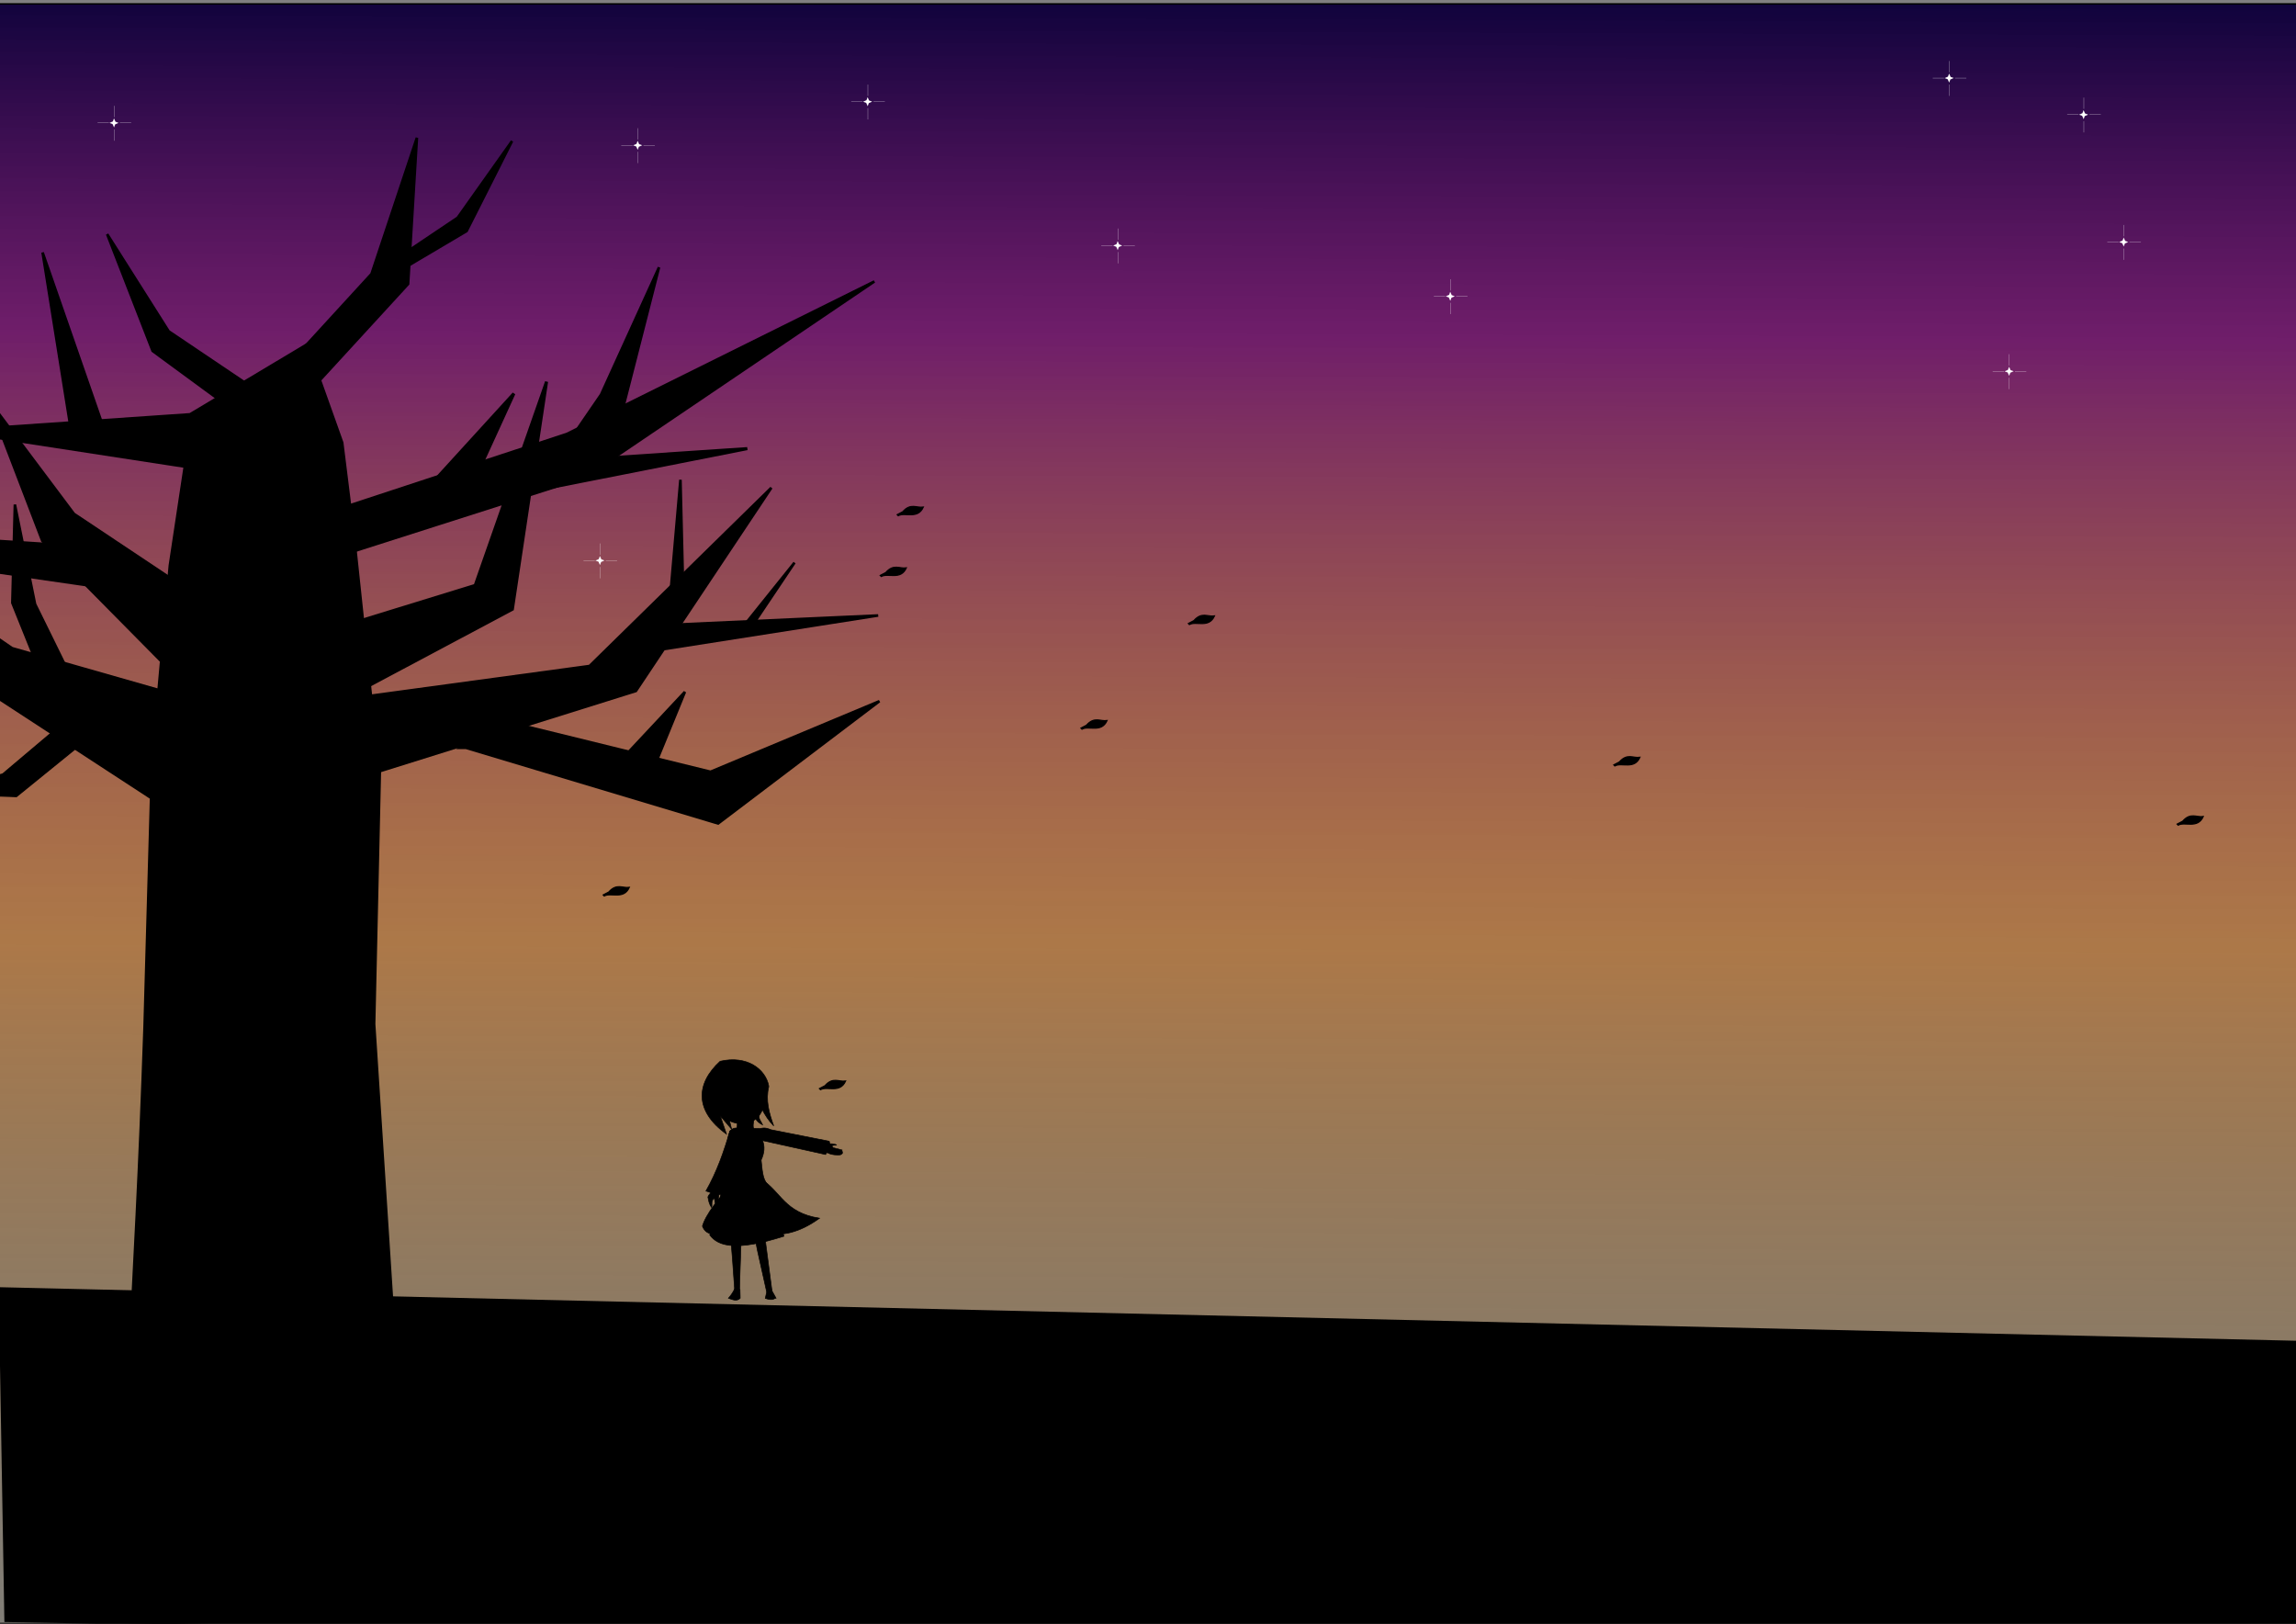
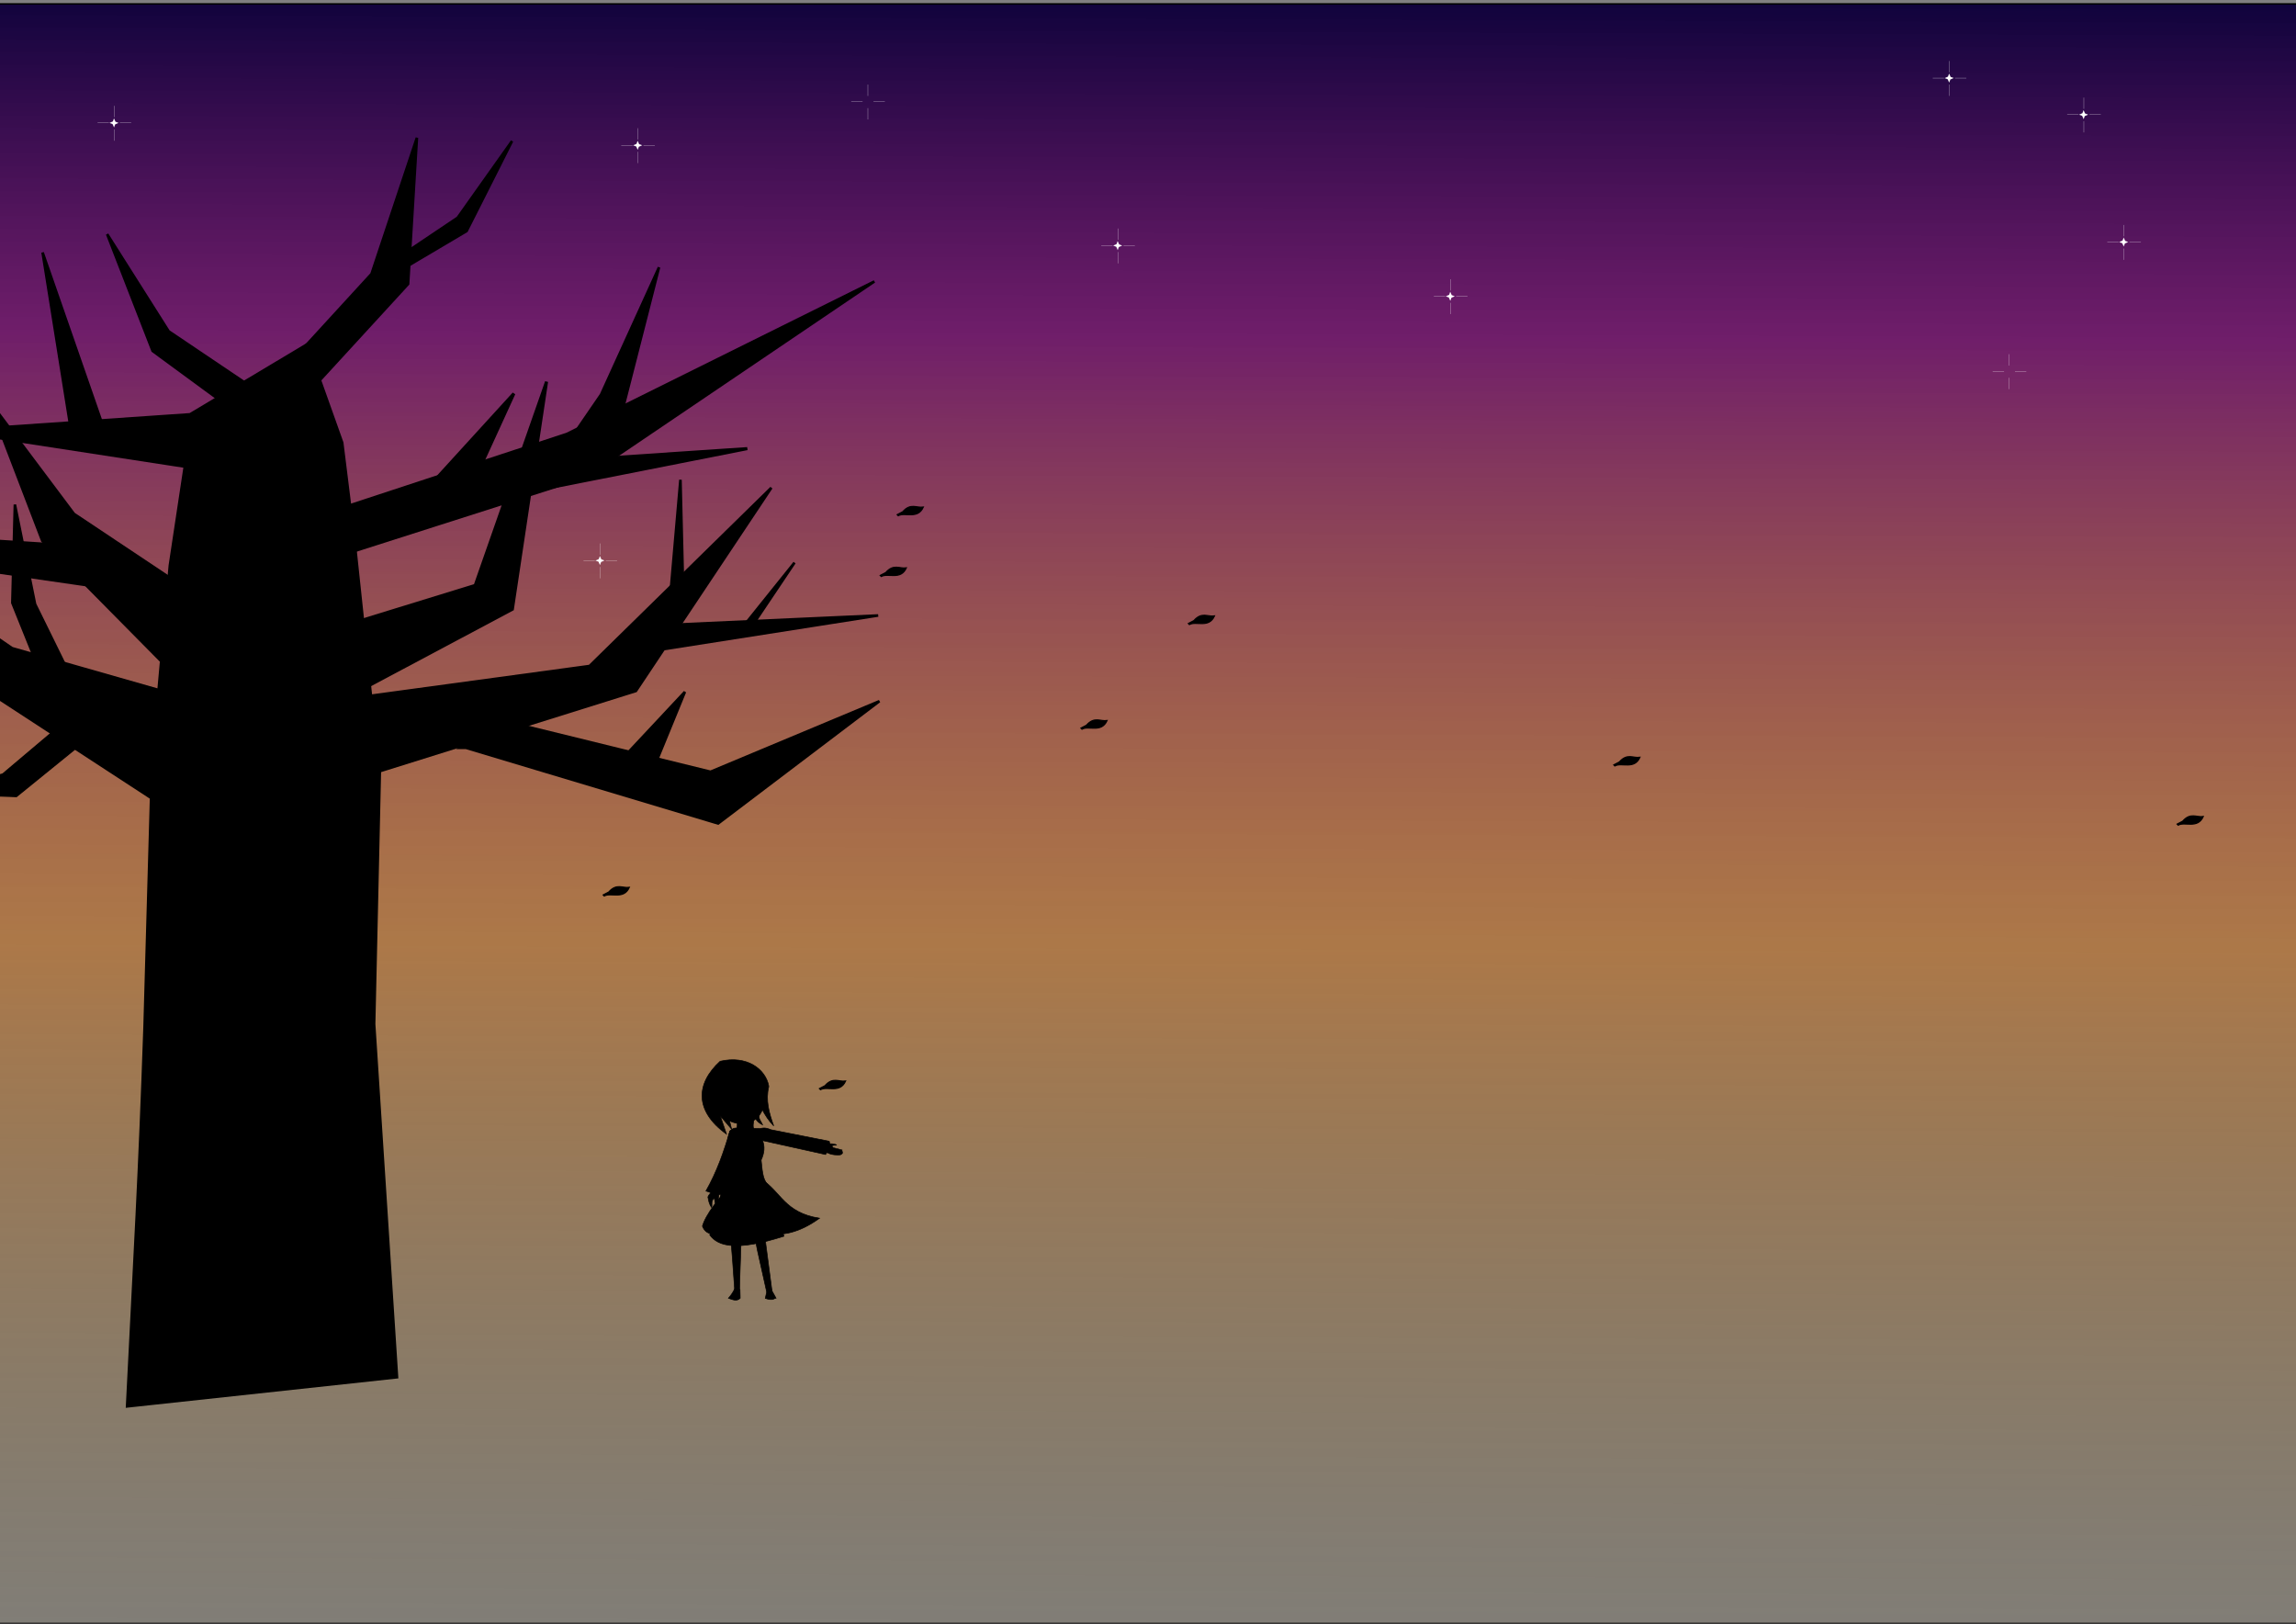
<svg xmlns="http://www.w3.org/2000/svg" xmlns:xlink="http://www.w3.org/1999/xlink" width="297mm" height="210mm" viewBox="0 0 1052.362 744.094">
  <rect x="0" y="0" width="1052.362" height="744.094" fill="#808080" stroke="none" />
  <defs>
    <linearGradient id="a">
      <stop offset="0" stop-color="#030036" />
      <stop offset=".205" stop-color="#6a0063" stop-opacity=".769" />
      <stop offset=".542" stop-color="#e66e00" stop-opacity=".435" />
      <stop offset="1" stop-color="#7c6112" stop-opacity="0" />
    </linearGradient>
    <linearGradient xlink:href="#a" id="b" x1="521.035" y1="292.362" x2="518.079" y2="1121.152" gradientUnits="userSpaceOnUse" gradientTransform="matrix(1.001 0 0 1 -1.712 0)" />
  </defs>
  <path fill="url(#b)" stroke="#000" stroke-width=".686" d="M-1.619 310.069h1054.496v742.201H-1.619z" transform="translate(0 -308.268)" />
-   <path d="M2.48 742.84L-.133 590.364l1053.167 24.551 1.306 147.308z" fill-rule="evenodd" stroke="#000" stroke-width=".949" />
  <path d="M66.26 471.223l3.003-105.552-75.154-49.013-67.531-73.767 78.968 54.162 67.142 19.158 5.163-57.006 6.861-45.376-106.94-16.437 109.333-7.51 53.661-32.078 16.067 45.053 5.754 46.238 7.418 69.757 100.213-13.63 83.323-81.69-62.084 93.126-117.37 36.747-2.62 115.87 10.493 161.864-123.697 13.359c3.405-68.307 5.77-107.598 7.997-173.275z" fill-rule="evenodd" stroke="#000" stroke-width="1.193" />
  <path d="M295.634 298.81l106.862-16.751-102.24 4.621zM149.494 256.643l118.544-37.857 132.725-89.799L259.82 198.88l-128.233 42.167 20.795 17.907h-2.311z" fill-rule="evenodd" stroke="#000" stroke-width="1.193" />
  <path d="M247.763 221.268l27.727-40.434 26.57-58.34L283 197.006l-35.813 27.727zM210.723 342.71h2.888l115.526 34.658 73.936-56.03-77.402 32.347-98.314-24.144z" fill-rule="evenodd" stroke="#000" stroke-width="1.193" />
  <path d="M34.722 343.015L7.547 365.067l-41.112-1.448 34.768-8.92 33.904-28.636z" fill-rule="evenodd" stroke="#000" stroke-width=".512" />
  <path d="M125.812 174.042l44.477-48.52 20.795-62.384-4.044 67.005-45.055 49.098zM47.832 197.147l-28.304-81.445 13.285 83.178 16.174-4.62zM32.813 310.94l-16.75-34.08-9.243-45.632-1.155 45.055 16.751 41.589zM-13.975 305.164l-28.618 1.547-36.654-39.093 30.037 54.875 43.9-10.397-8.087-9.242zM284.105 348.925l29.817-31.859-15.783 38.532zM307.387 271.32l4.493-51.464 1.225 50.648zM339.246 288.884l24.915-31.042-20.014 29.816z" fill-rule="evenodd" stroke="#000" stroke-width="1.193" />
  <path d="M181.177 118.97l28.591-19.197 24.916-35.126-20.831 41.253-29 17.155-2.042-3.268zM117.333 178.786L77.305 151.83l-28.183-44.52 20.831 53.506 38.394 28.182z" fill-rule="evenodd" stroke="#000" stroke-width="1.193" />
  <path d="M200.087 219.213l35.436-38.843-18.4 40.206z" fill-rule="evenodd" stroke="#000" stroke-width="1.407" />
  <path d="M138.074 292.81l79.73-24.532 32.71-93.36-15.673 104.264-84.5 44.976zM84.92 269.641l-51.11-34.073-38.843-51.791L19.5 247.834l58.605 59.288 10.222-38.162z" fill-rule="evenodd" stroke="#000" stroke-width="1.407" />
  <path d="M28.359 249.879l-32.03-2.045-32.028-27.258 25.214 40.206 56.562 8.178zM251.196 211.717l91.316-6.133-148.558 29.303z" fill-rule="evenodd" stroke="#000" stroke-width="1.407" />
  <path d="M2031.993 496.202c-9.327 4.104-17.198 9.664-18.419 21.873 3.989 12.794.465 23.008-2.303 31.083 7.035 7.335 14.849 25.65 26.44 25.473 4.042-.061 23.87-12.263 31.12-11.659 28.045 2.528 11.739 1.789 20.722-13.047 4.575-9.721 3.69-19.442 1.152-29.164-11.523-21.599-25.97-38.325-58.712-24.559z" fill="none" stroke="#000" />
  <path d="M2010.888 510.4v3.07l16.5 21.106 1.152-15.733 11.128 34.536.767-17.652 12.28 43.362v-17.268l28.396 24.943-7.675-22.257 18.42 20.338-8.059-23.792 24.943 19.187-4.605-48.35-5.372-36.455-32.617-26.861-43.746 1.15-20.722 23.025z" fill="none" stroke="#000" />
  <g fill-rule="evenodd" stroke="#000">
    <path d="M342.024 514.916c5.55-1.616 6.792-4.6 8.258-8.257.064-1.224-.946-2.136.393-6.685-2.654-5.78-5.309-8.201-7.963-8.945-3.302-1.132-6.697-1.654-10.518.59-5.03 3.697-6.56 8.395-6.095 13.663 3.816 6.615 8.966 10.345 15.925 9.634z" stroke-width=".287" />
    <path d="M337.699 513.245c.523 1.77.115 3.772-.393 5.8l8.847-.393c-1.66-2.302-.602-4.224-.59-6.292z" stroke-width=".287" />
    <path d="M343.597 517.079h.491l4.424.098c1.902-.601 3.426-.07 4.92.554l26.647 5.26c.736 2.458.062 3.632-1.695 6.09l-28.889-6.399c1.173 2.726.841 5.73-.621 8.943.481 3.955.576 8.91 2.98 11.11l7.471 23.79c-21.38 6.848-30.112 4.824-34.012-.59l7.176-26.05 1.429-8.638-.446-8.172c1.035-8.419 3.665-5.668 10.125-5.996z" stroke-width=".287" />
    <path d="M349.2 540.573c8.746 5.572 10.354 15.202 26.444 17.695-8.873 6.4-17.543 8.884-25.952 6.39-1.306 7.242-.492-31.444-.492-24.085z" stroke-width=".287" />
    <path d="M345.366 563.773l4.817-.689c1.03 9.484 2.469 18.845 3.637 28.312l-2.457.491-4.227-18.972zM334.651 563.97l5.112-.296c-.123 9.307-.606 18.023-.786 27.328h-2.261c-.627-9.277-1.29-18.27-2.065-27.033zM334.555 518.239c-2.748 9.51-6.025 18.831-10.99 27.55 2.612.882 4.951 2.002 9.154 1.492.979-9.405 2.807-18.885 5.04-28.402-.432-1.615-1.504-1.82-3.204-.64z" stroke-width=".287" />
    <path d="M351.65 590.947l-.892 4.058c3.856 1.258 3.85-.051 4.941-.094l-2.256-4.07zM336.763 590.585c-.816 1.675-1.788 3.115-2.898 4.35 1.883.646 3.806 1.611 5.407 0l-.099-3.933zM347.12 501.311l-.884-1.966v.983c-1.507 2.337-1.11 1.755-.87 3.578-3.2-1.188-4.794-3.986-6.488-6.684l.295 5.21c-2.275-.499-4.333-1.87-6.193-4.03l-1.67 2.948 4.03 16.122-5.21-6.095 2.85 8.356c-14.785-10.64-14.08-23.196-2.912-33.392 12.314-2.867 20.823 3.593 22.3 11.35z" stroke-width=".287" />
    <path d="M327.426 545.348c-1.048.449-2.65 2.166-2.964 3.215.337 1.627.506 3.267 1.736 4.83.315-1.393-.392-3.056 1.057-4.151.635-.098-.146 2.93 1.759 2.942.112-1.915.499-4.455.731-6.31z" stroke-width=".278" />
    <path d="M378.413 524.719a6.011 6.011 0 015.033-.076c.118.379-1.376.052-1.935.456-.416.3.28.545.37.83l4.143 1.086-.13.386.31.562-.067.581-.415.41c-1.034.75-3.025.27-4.82.042l-3.264-1.37z" stroke-width=".213" />
    <path d="M352.373 497.97c-1.532 6.124.097 12.073 2.259 17.993-4.562-4.716-7.058-10.611-8.724-16.981zM347.933 509.575l.078.701c-.617 2.389.862 3.58 1.558 5.22-2.33-1.081-3.452-2.767-4.129-4.674zM335.939 542.428c-6.133 5.856-12.597 14.33-13.99 19.498 1.987 5.036 6.496 3.048 11.125 5.178l2.204-14.982z" stroke-width=".287" />
  </g>
  <path d="M997.88 377.659l2.54-1.33c3.624-4.118 6.323-1.656 9.434-2.125-2.604 5.769-8.366 2.195-11.5 3.942z" fill-rule="evenodd" stroke="#000" stroke-width=".535" />
-   <path d="M920.886 172.2l-.67-1.517-1.389-.513 1.516-.67.513-1.39.67 1.517 1.39.513-1.517.67z" fill="#fff" stroke="#fff" stroke-width=".022" />
  <path fill="#fff" stroke="#fff" stroke-width=".022" d="M913.361 170.132h5.17v.07h-5.17zM923.564 170.132h5.17v.07h-5.17zM920.944 178.301v-5.17h.069v5.17zM920.944 167.512v-5.17h.069v5.17z" />
-   <path d="M397.697 48.637l-.67-1.517-1.388-.513 1.516-.67.513-1.389.67 1.517 1.389.513-1.517.67z" fill="#fff" stroke="#fff" stroke-width=".022" />
  <path fill="#fff" stroke="#fff" stroke-width=".022" d="M390.173 46.57h5.17v.068h-5.17zM400.376 46.57h5.17v.068h-5.17zM397.756 54.74v-5.17h.069v5.17zM397.756 43.95v-5.17h.069v5.17z" />
  <path d="M955.025 54.583l-.67-1.516-1.389-.513 1.516-.67.513-1.39.67 1.517 1.39.513-1.517.67z" fill="#fff" stroke="#fff" stroke-width=".022" />
  <path fill="#fff" stroke="#fff" stroke-width=".022" d="M947.5 52.516h5.17v.07h-5.17zM957.703 52.516h5.17v.07h-5.17zM955.084 60.685v-5.17h.069v5.17zM955.084 49.896v-5.17h.069v5.17z" />
  <path d="M664.739 137.83l-.67-1.516-1.389-.513 1.516-.67.513-1.388.67 1.516 1.39.513-1.517.67z" fill="#fff" stroke="#fff" stroke-width=".022" />
  <path fill="#fff" stroke="#fff" stroke-width=".022" d="M657.214 135.763h5.17v.07h-5.17zM667.417 135.763h5.17v.07h-5.17zM664.798 143.933v-5.17h.069v5.17zM664.798 133.144v-5.17h.069v5.17z" />
  <path d="M893.4 37.825l-.67-1.516-1.389-.513 1.516-.67.514-1.389.67 1.516 1.388.513-1.516.67z" fill="#fff" stroke="#fff" stroke-width=".022" />
  <path fill="#fff" stroke="#fff" stroke-width=".022" d="M885.875 35.758h5.17v.07h-5.17zM896.078 35.758h5.17v.07h-5.17zM893.459 43.927v-5.17h.069v5.17zM893.459 33.138v-5.17h.069v5.17z" />
  <path d="M973.404 112.964l-.67-1.516-1.388-.513 1.516-.67.513-1.389.67 1.517 1.389.513-1.517.67z" fill="#fff" stroke="#fff" stroke-width=".022" />
  <path fill="#fff" stroke="#fff" stroke-width=".022" d="M965.88 110.897h5.17v.07h-5.17zM976.083 110.897h5.17v.07h-5.17zM973.463 119.066v-5.17h.069v5.17zM973.463 108.278v-5.17h.069v5.17z" />
  <path d="M512.298 114.586l-.67-1.516-1.389-.513 1.517-.67.513-1.389.67 1.516 1.389.513-1.517.67z" fill="#fff" stroke="#fff" stroke-width=".022" />
  <path fill="#fff" stroke="#fff" stroke-width=".022" d="M504.774 112.52h5.17v.068h-5.17zM514.976 112.52h5.17v.068h-5.17zM512.357 120.688v-5.17h.069v5.17zM512.357 109.9v-5.17h.069v5.17z" />
  <path d="M292.286 68.638l-.67-1.517-1.389-.513 1.517-.67.513-1.388.67 1.516 1.389.513-1.517.67z" fill="#fff" stroke="#fff" stroke-width=".022" />
  <path fill="#fff" stroke="#fff" stroke-width=".022" d="M284.762 66.571h5.17v.07h-5.17zM294.965 66.571h5.17v.07h-5.17zM292.345 74.74v-5.17h.069v5.17zM292.345 63.951v-5.17h.069v5.17z" />
  <path d="M52.273 58.367l-.67-1.516-1.389-.513 1.517-.67.513-1.39.67 1.517 1.389.513-1.517.67z" fill="#fff" stroke="#fff" stroke-width=".022" />
  <path fill="#fff" stroke="#fff" stroke-width=".022" d="M44.749 56.3h5.17v.07h-5.17zM54.952 56.3h5.17v.07h-5.17zM52.332 64.47V59.3h.069v5.17zM52.332 53.68v-5.17h.069v5.17z" />
  <path d="M274.988 258.918l-.67-1.516-1.389-.513 1.517-.67.513-1.389.67 1.516 1.388.513-1.516.67z" fill="#fff" stroke="#fff" stroke-width=".022" />
  <path fill="#fff" stroke="#fff" stroke-width=".022" d="M267.464 256.851h5.17v.07h-5.17zM277.666 256.851h5.17v.07h-5.17zM275.047 265.02v-5.17h.069v5.17zM275.047 254.232v-5.17h.069v5.17z" />
  <path d="M411.222 235.847l2.54-1.33c3.623-4.117 6.322-1.656 9.433-2.125-2.603 5.77-8.366 2.195-11.5 3.943zM495.441 333.672l2.54-1.33c3.623-4.118 6.323-1.656 9.434-2.125-2.604 5.768-8.366 2.194-11.5 3.942zM403.447 263.705l2.54-1.33c3.624-4.118 6.323-1.656 9.434-2.125-2.603 5.768-8.366 2.194-11.5 3.942zM544.677 285.731l2.54-1.33c3.623-4.117 6.323-1.656 9.434-2.125-2.604 5.77-8.366 2.195-11.5 3.943zM739.678 350.515l2.54-1.33c3.623-4.117 6.323-1.656 9.434-2.125-2.604 5.77-8.366 2.195-11.5 3.943zM375.59 498.871l2.54-1.33c3.623-4.117 6.323-1.656 9.434-2.125-2.604 5.77-8.366 2.195-11.5 3.943zM276.47 410.117l2.54-1.33c3.624-4.118 6.323-1.656 9.434-2.125-2.603 5.769-8.366 2.195-11.5 3.942z" fill-rule="evenodd" stroke="#000" stroke-width=".535" />
</svg>